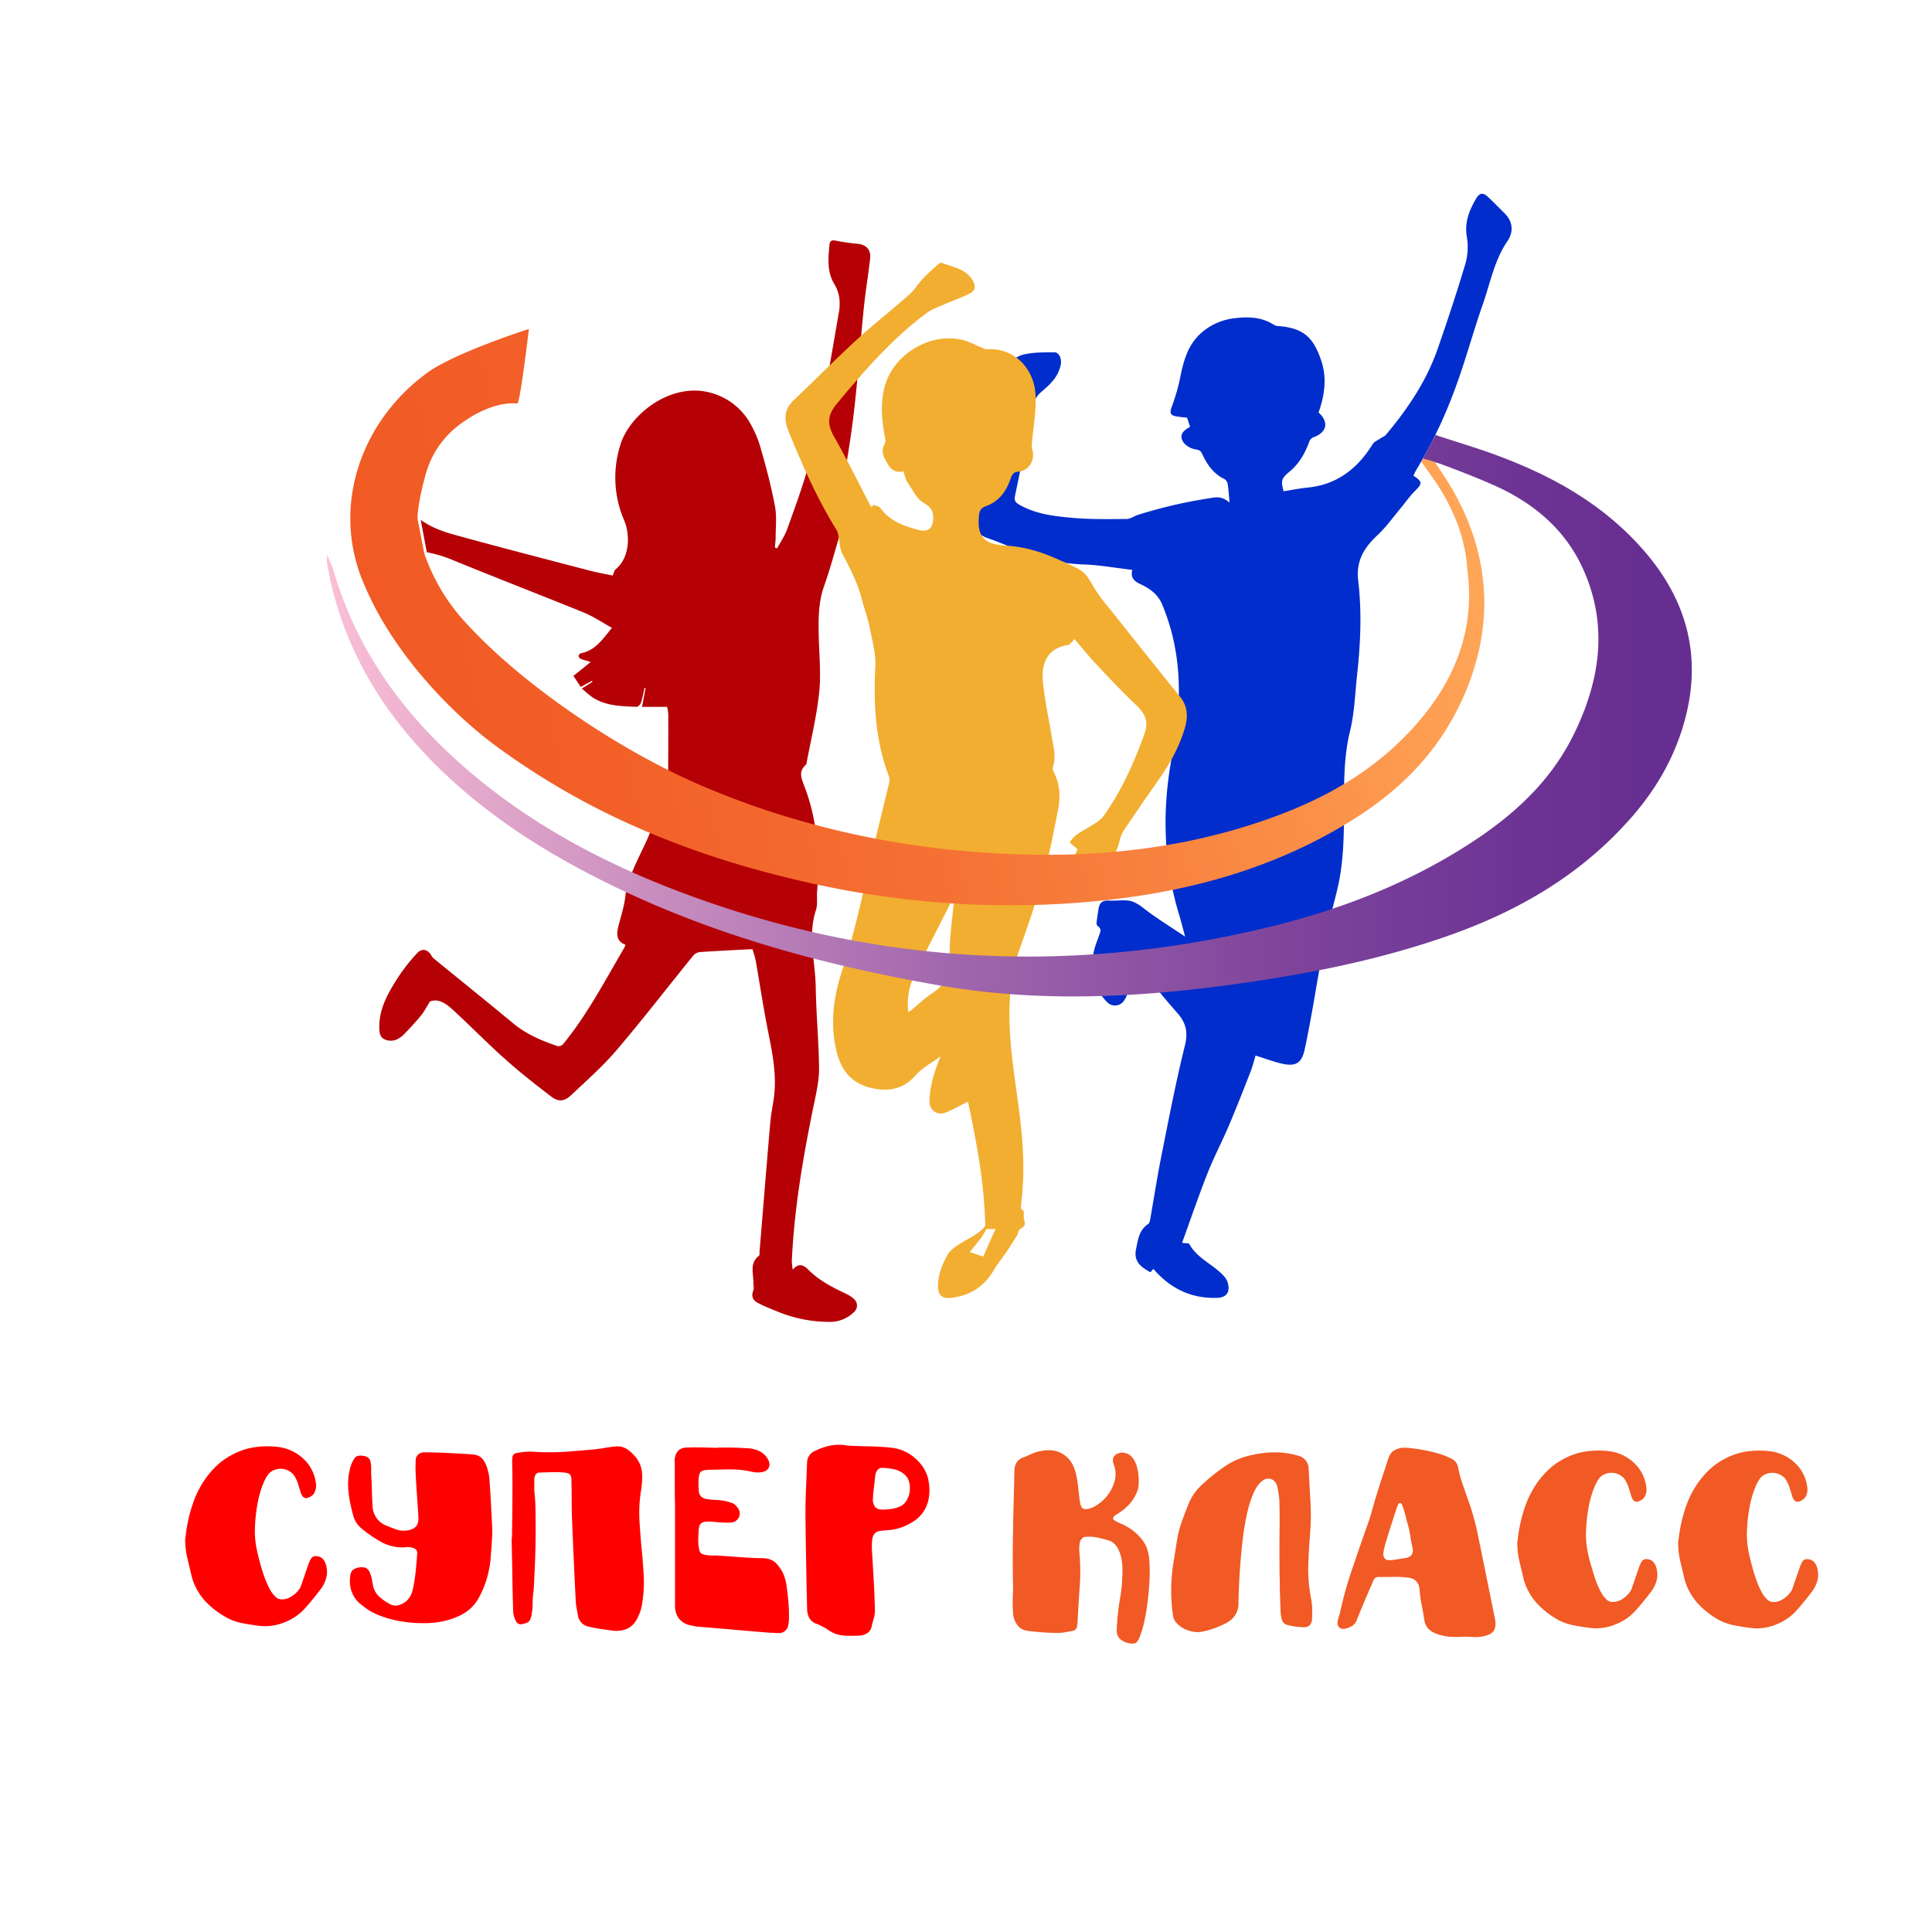
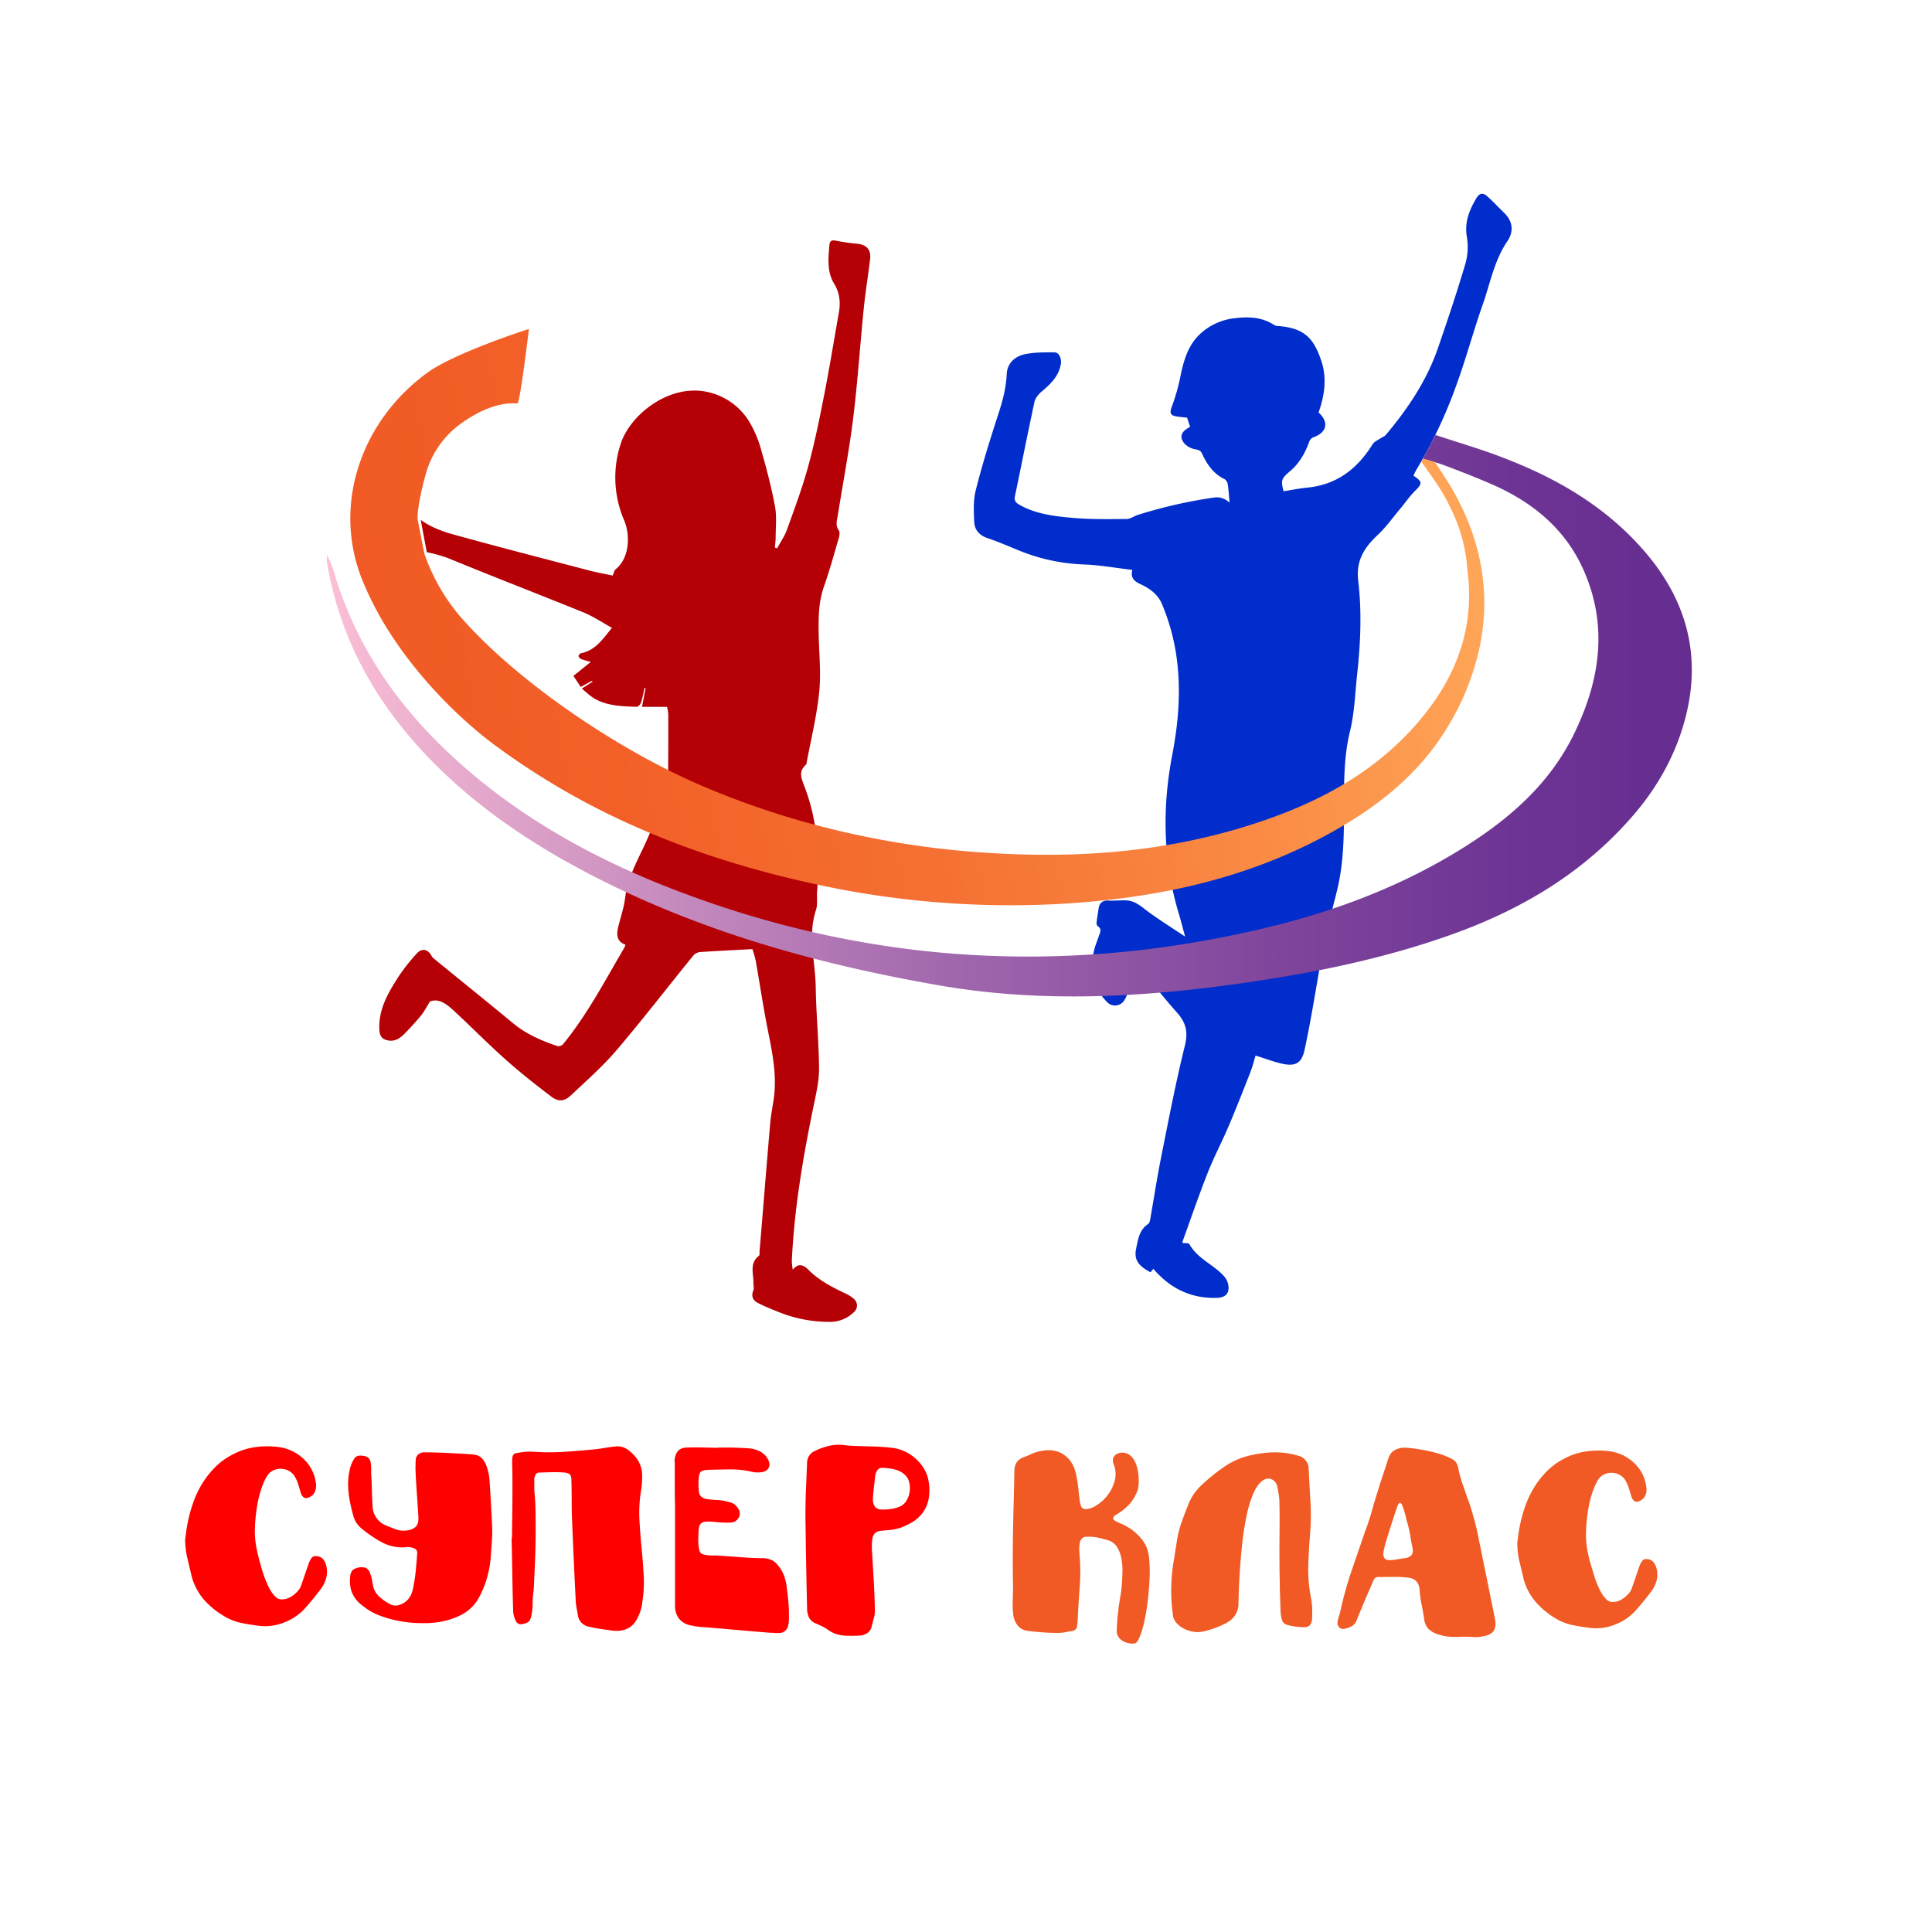
<svg xmlns="http://www.w3.org/2000/svg" id="Слой_1" data-name="Слой 1" viewBox="0 0 1080 1080">
  <defs>
    <style>.cls-1{fill:#b50005;}.cls-2{fill:#002dcb;}.cls-3{fill:#f2ae30;}.cls-4{fill:url(#Безымянный_градиент_327);}.cls-5{fill:url(#Безымянный_градиент_553);}.cls-6{fill:red;}.cls-7{fill:#f15a24;}</style>
    <linearGradient id="Безымянный_градиент_327" x1="182.7" y1="400.11" x2="945.73" y2="400.11" gradientUnits="userSpaceOnUse">
      <stop offset="0" stop-color="#fbbfd6" />
      <stop offset="0.23" stop-color="#ca8fbf" />
      <stop offset="0.47" stop-color="#9f65ac" />
      <stop offset="0.69" stop-color="#80469d" />
      <stop offset="0.87" stop-color="#6d3494" />
      <stop offset="1" stop-color="#662d91" />
    </linearGradient>
    <linearGradient id="Безымянный_градиент_553" x1="213.27" y1="390.45" x2="820.09" y2="275.36" gradientUnits="userSpaceOnUse">
      <stop offset="0" stop-color="#f15a24" />
      <stop offset="0.2" stop-color="#f26028" />
      <stop offset="0.47" stop-color="#f57133" />
      <stop offset="0.77" stop-color="#fa8c46" />
      <stop offset="0.99" stop-color="#ffa557" />
    </linearGradient>
  </defs>
  <path class="cls-1" d="M486.4,144.72c-1.09,9.3-2.64,18.56-3.57,27.87-2.05,20.33-3.37,40.74-5.88,61-2.26,18.22-5.71,36.28-8.61,54.43-.45,2.82-1.48,5.61.54,8.44.67.92.45,2.8.07,4.07-2.66,9.11-5.16,18.29-8.32,27.24-2.95,8.35-3.13,16.87-3,25.48.13,11.19,1.44,22.47.32,33.52-1.37,13.6-4.72,27-7.21,40.5-4.69,4.13-2.78,7.71-.8,13a110.15,110.15,0,0,1,5.6,21.16,150.85,150.85,0,0,1,1.41,33.89c0,1-.11,2-.19,3-.27,3.46.43,7.18-.62,10.36A44.57,44.57,0,0,0,454,520.92a98.34,98.34,0,0,0,.7,14.74c.54,5.35,1.21,10.67,1.3,16,.23,15.14,1.7,30.28,1.86,45.42.07,6.59-1.42,13.27-2.77,19.78C449.05,646,444,675.19,442.63,705a35,35,0,0,0,.54,4.78c3.64-4.53,6.73-1.93,8.7,0,6.14,6.17,13.64,9.93,21.33,13.57a17.65,17.65,0,0,1,4.15,2.76,4.86,4.86,0,0,1-.05,7.44,19,19,0,0,1-13.18,5.39,76,76,0,0,1-29-5.57c-3.91-1.59-7.85-3.14-11.57-5.07-2.63-1.38-3.72-3.66-2.47-6.83.53-1.3.06-3,.07-4.5.09-5.19-2.29-10.84,3.11-15,.49-.38.27-1.72.35-2.61,2-23.82,3.89-47.67,5.94-71.49.4-4.6,1.33-9.16,2-13.73,1.76-12.46-.57-24.52-3-36.66-2.72-13.47-4.74-27.09-7.13-40.63a64.89,64.89,0,0,0-1.81-6.28c-10,.52-19.72,1-29.43,1.64a6,6,0,0,0-3.75,2.1c-14.26,17.56-28.08,35.51-42.74,52.72-7.72,9.05-16.75,17-25.46,25.2-3.77,3.56-7.1,3.81-11.11.74-8.78-6.69-17.48-13.53-25.7-20.87-9.79-8.72-19-18.13-28.59-27-4-3.66-8.28-7.2-13.46-5.29-1.92,3.08-3.18,5.61-4.92,7.74-2.83,3.49-5.91,6.78-9,10-2.64,2.76-5.74,4.93-9.85,4-2.92-.64-4.33-2.34-4.53-5.72-.65-11.66,5-21,10.89-30.16a106,106,0,0,1,10-12.63c2.75-3.12,6-2.56,8.14,1a5.74,5.74,0,0,0,1.06,1.52c14.95,12.2,30,24.3,44.88,36.63,7.29,6,15.76,9.59,24.55,12.57a3.54,3.54,0,0,0,3.12-1c13.59-16.58,23.45-35.53,34.24-53.91a17.49,17.49,0,0,0,.71-1.75c-4.65-1.61-5.14-5.24-4.2-9.37,1.3-5.61,3.29-11.13,4-16.83.14-1.13.32-2.24.54-3.35a61,61,0,0,1,3.42-11.1c3.08-7.71,7.23-15,10.24-22.73,0-.09.08-.21.12-.3,3-7.67,6.15-15.25,9-22.95a19.34,19.34,0,0,0,.73-6.47c0-2.21,0-4.43,0-6.63q.11-14.61.06-29.22a24.55,24.55,0,0,0-.68-4h-14c.68-3.59,1.34-7,2-10.49l-.57-.11c-.64,2.74-1.13,5.56-2,8.22-.32,1-1.63,2.38-2.44,2.35-7.95-.33-16.05-.4-23.25-4.43-2.62-1.46-4.8-3.69-7.42-5.77l6-3.8c-.1-.18-.19-.36-.28-.54L324.65,384l-4.1-6.15c3.11-2.5,6.15-5,9.69-7.81-2.23-.67-3.89-1.05-5.45-1.67a2.41,2.41,0,0,1-1.38-1.58,2.08,2.08,0,0,1,1.25-1.59c8.27-1.59,12.39-8.12,17.42-14.24-5.46-3-10.46-6.41-15.95-8.64-24.63-10-49.46-19.55-74-29.65-1.5-.61-3-1.17-4.54-1.66a75.44,75.44,0,0,0-9-2.32l-3.42-18.09a45.57,45.57,0,0,0,9,5,73.31,73.31,0,0,0,9.6,3.26c25.27,7,50.64,13.52,76,20.15,4.39,1.14,8.88,1.91,12.72,2.73.67-1.46.88-2.88,1.7-3.55,8.15-6.68,7.95-19.65,4.8-27.14a60.31,60.31,0,0,1-2-43c5.23-16.17,27.13-33.77,48.69-28.89a36.26,36.26,0,0,1,22.81,16,62.51,62.51,0,0,1,7.06,16.53c3,10.39,5.73,20.91,7.71,31.54,1,5.59.33,11.51.33,17.28,0,1.85-.29,3.69-.44,5.55l1.26.48c1.88-3.51,4.23-6.85,5.56-10.57,4.18-11.64,8.53-23.27,11.79-35.19,3.57-13,6.26-26.23,8.85-39.46,3.05-15.48,5.59-31.07,8.32-46.62,1-5.62.46-11-2.58-16-4.19-6.85-3.32-14.33-2.7-21.76.16-2.06,1.18-3,3.72-2.38a117.26,117.26,0,0,0,12.33,1.75C484.47,136.92,487,139.8,486.4,144.72Z" />
  <path class="cls-2" d="M701.86,590.08c-.79,2.57-1.64,6.15-3,9.54-3.91,10-7.86,20.06-12.08,30-3.72,8.74-8.19,17.17-11.67,26-5,12.62-9.38,25.48-14,38.25a2.77,2.77,0,0,0-.15.93c1.46.22,3.52,0,3.9.67,4.61,8.37,14,11.57,19.82,18.46a9.91,9.91,0,0,1,2.08,5.64c.2,4.19-2.61,5.82-6.42,5.94-14.43.47-26.08-5.16-35.63-16.22l-1.5,1.81a2.3,2.3,0,0,1-.47-.1c-5-2.77-9.12-5.82-7.67-12.81,1.11-5.35,1.71-10.63,6.8-14,.65-.43.93-1.64,1.09-2.54,2.06-11.64,3.84-23.33,6.15-34.91,4.16-20.79,8.14-41.64,13.24-62.2,1.89-7.64.64-12.84-4.41-18.5-8.34-9.35-16-19.3-24.39-29.51-1,6.35-1.86,12-3,17.66a14.91,14.91,0,0,1-2.24,5.25,6.07,6.07,0,0,1-9.33.84c-8.22-8.25-9.91-18.2-7.34-29.14.64-2.72,1.78-5.32,2.67-8,.63-1.9,1.84-3.84-.7-5.43a2.47,2.47,0,0,1-.62-2c.28-2.55.74-5.08,1.1-7.63.46-3.3,2.17-4.85,5.67-4.66s6.87-.31,10.28-.06c4.94.36,8.33,3.77,12.13,6.53,6.3,4.58,12.92,8.73,20.31,13.67-1.32-4.84-2.29-8.74-3.45-12.58-8.87-29.42-9.5-59-3.7-89.2,4.45-23.16,5.61-46.81-.87-70.06a125.46,125.46,0,0,0-4.8-13.82c-2.26-5.55-6.87-8.91-12.09-11.32-3.38-1.57-5.74-3.42-4.6-8-9.32-1.09-18.34-2.76-27.4-3.05a106,106,0,0,1-36.68-8.1c-5.59-2.28-11.14-4.71-16.85-6.62-4.5-1.5-7.2-4.55-7.43-8.86-.31-6-.59-12.25.85-17.95,3.6-14.18,7.93-28.18,12.47-42.09,2.45-7.49,4.49-14.88,4.83-22.84.26-5.85,4.5-9.83,9.9-11s11.14-1.12,16.73-1.12c2.75,0,4.24,3.68,3.56,7-1.34,6.64-5.85,10.9-10.73,15-1.71,1.46-3.49,3.59-3.94,5.69-3.8,17.56-7.26,35.2-10.93,52.79-.64,3.07,1.19,4,3.31,5.19,9.07,4.87,19.11,6,29.06,6.88s20,.68,30.05.62c2.1,0,4.16-1.61,6.3-2.29a268.75,268.75,0,0,1,42.43-9.67c3.56-.53,6,.43,8.86,2.79-.34-3.49-.56-7-1.08-10.47a4,4,0,0,0-1.82-2.67c-6.18-3-9.75-8.22-12.47-14.16-.82-1.78-1.8-2.12-3.67-2.46a11.13,11.13,0,0,1-6.36-3.41c-2.88-3.69-1.63-6.6,3.31-9.16l-1.69-5.15c-2.07-.24-4.22-.37-6.32-.77-3.07-.6-3.4-2-2.39-4.87a113.35,113.35,0,0,0,4.65-15.73c1.74-8.81,3.81-17.51,10.1-24.18a33.46,33.46,0,0,1,20.41-10c7.65-1,15.45-.75,22.35,3.82a5.78,5.78,0,0,0,2.54.55c14.55,1.18,19.35,7.14,23.43,18.6,3.59,10.06,2.18,20-1.27,29.69,6.08,5.51,4.62,11.34-3.22,14a4.56,4.56,0,0,0-2.1,2.63c-2.29,6.26-5.5,11.86-10.67,16.23-4.88,4.13-5.1,5-3.59,11.17,4.37-.67,8.67-1.56,13-2,16.65-1.52,28.24-10.48,36.8-24.27.94-1.51,3-2.32,4.59-3.42.87-.6,2-.92,2.69-1.69,12.33-14.65,22.94-30.39,29.23-48.62,5.45-15.76,10.74-31.6,15.47-47.58a34.66,34.66,0,0,0,.66-14.87c-1.3-8,1.4-14.66,5.24-21.17,1.88-3.2,3.78-3.53,6.5-1,3.19,2.93,6.18,6.08,9.27,9.12,4.89,4.81,5.25,10.51,1.66,15.77-7.34,10.79-9.55,23.45-13.75,35.36-5.29,15-9.37,30.43-14.85,45.35a264.28,264.28,0,0,1-22,46.6c-.73,1.19-1.29,2.48-1.91,3.69,5.2,3.5,5.09,4.38.8,8.65-3,3-5.38,6.53-8.1,9.78-4.19,5-8,10.4-12.77,14.84-7.46,7-12.1,14.38-10.79,25.42,2.07,17.27,1.34,34.67-.55,52-1.18,10.81-1.49,21.85-4.06,32.33-3.61,14.78-3.28,29.59-3.34,44.48,0,14.43-.26,28.84-3.55,43-2.27,9.73-5.15,19.32-7.12,29.1-2.78,13.72-4.93,27.56-7.42,41.33-1.19,6.58-2.45,13.15-3.84,19.68-1.59,7.42-4.58,9.69-12,8.27C712.41,593.73,707.52,591.79,701.86,590.08Z" />
-   <path class="cls-3" d="M659.76,389.61q-20.19-25-40.18-50.24a90.61,90.61,0,0,1-7.81-10.52c-2.34-4-4.3-8.25-8.54-10.55s-8.41-4.15-12.72-6c-9-4-18.36-6.75-28.17-7.29-12.21-.67-16.21-4.88-15.08-16.86.24-2.58,1.17-4.24,3.78-5.16,7.21-2.56,11.41-8.15,13.8-15.1.87-2.52,1.5-4,4.67-4.27,6-.51,9.37-7,7.42-12.67a10.19,10.19,0,0,1,0-4c.71-8.41,2.26-16.84,2-25.24-.39-15.47-11.93-27.5-27-26.44a5.7,5.7,0,0,1-2.49-.67c-3.65-1.47-7.16-3.45-10.94-4.45-17.72-4.67-38.4,7.34-43.66,24.94-2.88,9.68-2,19.3-.22,29,.25,1.28.59,3,0,3.91-2.79,4.56-.17,8.18,1.9,11.78,1.77,3.09,4.62,4.64,8.43,3.67.8,2.19,1.19,4.46,2.36,6.22,2.76,4.08,5.15,9.24,9.09,11.48,4.33,2.48,5.45,5,5.24,9.31-.24,4.72-2.91,7.09-7.64,5.89-8.38-2.12-16.47-4.89-21.89-12.41-.68-.95-2.42-1.13-3.68-1.67l-1.47,1.21c-6.87-13.2-13.41-26.59-20.78-39.51-4-7.06-3.58-12.06,1.76-18.47,15.27-18.33,30.85-36.23,50.09-50.53,3-2.21,6.74-3.45,10.2-5,4.77-2.1,9.78-3.72,14.35-6.17,2.93-1.57,2.83-4.44,1-7.34-4-6.29-10.94-7.16-17.08-9.48a2.16,2.16,0,0,0-1.79.53c-2.91,2.62-5.89,5.17-8.58,8s-5,6.62-8,9.31c-9.53,8.42-19.59,16.25-28.95,24.85-12.11,11.12-23.66,22.85-35.61,34.15-5.72,5.43-5.23,11.34-2.53,17.9,7.72,18.79,15.88,37.33,26.64,54.63a8.22,8.22,0,0,1,.88,2.43c.82,3.77.78,8,2.53,11.21,4.55,8.37,8.7,16.82,11,26.11,1.2,4.84,3.08,9.53,4,14.41,1.43,7.24,3.59,14.67,3.23,21.92-1.08,21.13,0,41.83,7.69,61.79a5.94,5.94,0,0,1,.06,3.32c-2.51,10.49-5.13,21-7.66,31.46-5.86,24.33-10.5,49-18.4,72.81-4.85,14.63-7.15,29.37-3.59,45.06,2.62,11.54,8.62,18.65,19.46,21.28,9.2,2.24,17.87,1,24.92-7,3.8-4.3,9.28-7.15,14-10.66-3.39,8.2-5.85,16.12-6.24,24.58-.26,5.37,4.15,8.75,9,6.86,4.24-1.65,8.24-4,12.54-6.06,5,23.42,9.39,46.84,9.69,71.19h4.86l.93,0c-1.79,3.45-6.9,15.36-6.9,15.36l-7.57-2.49,6.57-8.26s3-4.56,3.31-6.22l-1.13-.45c-3.31,6-17.66,10.15-21,16.17-3,5.44-5.43,11-5.52,17.43-.07,4.94,1.87,7.38,6.85,6.94,10.84-1,19.06-6.34,24.52-15.81,2.41-4.18,6.08-8.16,8.49-12.34.57-1,4.91-7.21,4.92-8.21,0-2.76,3.95-2.59,3.74-5.38-.08-1-.82-3.55-.6-4.77.64-3.63-2-1.69-1.5-5.36,2.2-16.84,1.32-33.67-.77-50.4-2.6-20.9-6.51-41.68-5.57-62.9.39-8.86,1.28-17.6,4.25-26.1,5-14.17,10.06-28.31,14.13-42.75,3.63-12.94,6.21-26.22,8.76-39.45,1.31-6.87.94-13.85-2.44-20.33a4.28,4.28,0,0,1-.55-2.88c2-5.83.25-11.47-.66-17.14-1.63-10.14-3.93-20.23-4.89-30.45-.93-9.93,1.85-18.79,14-20.69.88-.14,1.6-1.24,2.41-1.89.4-.49.81-1,1.23-1.45,3.83,4.47,7.51,9.1,11.53,13.4,7.3,7.76,14.58,15.58,22.31,22.91,5.13,4.85,8,9,5.2,16.86C633.85,426.51,627,442.05,617,456c-2,2.81-5.55,4.67-8.63,6.58-3.77,2.34-8,4.05-10.4,8.44l4.48,3.71c-3.56,6.31-1.75,9.57,5.31,10a29.49,29.49,0,0,0,5.38.2c1.62-.2,3.58-.53,4.67-1.56,3.86-3.65,7-7.82,8-13.29a19.06,19.06,0,0,1,2.92-6.62q9.13-13.61,18.56-27c6.39-9.08,11.9-18.64,15-29.34C664.1,401.08,664.12,395,659.76,389.61ZM521.23,555.14c-4.75,3-8.71,7.34-13.43,10.75a36.71,36.71,0,0,1,3.33-20.73c6.9-14.45,14.35-28.62,21.57-42.92.22.07.44.14.67.23-.92,10.7-2.68,21.41-2.48,32.09C531,543.53,529,550.13,521.23,555.14Z" />
  <path class="cls-4" d="M942.56,399.64c-5.36,21.82-16,40.61-30.32,57-28,32.1-63,52.38-101.44,66-36.59,13-74.42,20.82-112.62,26.42-57.72,8.46-115.51,11.83-173.42,1.73-23.56-4.11-46.91-9-70-15C419,526.51,384,514.56,350,498.71q-5.5-2.56-11-5.28c-38.56-19.1-74.63-42.58-104.55-75.38C208,389,189.66,355,182.81,314.6a24.6,24.6,0,0,1,0-4.12c2.49,4.25,3.66,8.62,5,12.94,13.76,43.66,39.81,77.8,72.85,106.38,28.29,24.45,59.67,43.05,92.8,57.81,9.7,4.33,19.54,8.32,29.5,12a567.43,567.43,0,0,0,71.15,21.41c83.95,19.3,169.09,18.06,255-2.74,38.84-9.41,76.12-23.58,110.5-45.41,24.61-15.64,46.55-34.7,60.1-62.25,14.43-29.37,19.5-60.08,5.68-91.57-9.43-21.53-25.79-35.82-45.55-45.59-11-5.46-35.28-14.45-35.21-14.34l-9.12-2.71.34-.79,1-1.81,5.62-10.66c18.62,6.22,27.85,8.46,46,16,27.44,11.41,52.6,27.19,72.48,51C942.42,336,950.92,365.62,942.56,399.64Z" />
  <path class="cls-5" d="M827.84,358.16a141.43,141.43,0,0,1-16.28,44.28c-14.34,25.58-35.43,44-59.67,58.47-49.59,29.69-103.8,41.27-160,44.42a510.74,510.74,0,0,1-140.26-12l-2.82-.64c-32.58-7.43-64.14-17.44-94.34-30.91a412.76,412.76,0,0,1-78.08-45.39c-15.48-11.47-40.24-34-58.82-63.19a178.74,178.74,0,0,1-15-28.85c-17.05-42.26-.59-89.3,36.57-116.18,15.36-11.1,56.52-24.28,56.52-24.28s-4.62,39.26-6.37,41.65c-11.93-.91-23.73,5.49-31.94,11.48a51.57,51.57,0,0,0-19.23,27.58c-3.59,12.61-5.18,23.69-4.59,26,0,0,3.57,18.63,3.72,19a108.9,108.9,0,0,0,20.47,35.56c26.44,30.07,68.34,60.14,106.62,80.58,9,4.8,17.82,9.08,26.17,12.71a464,464,0,0,0,56.88,20.35,491.72,491.72,0,0,0,101.86,17.75c50,3.49,99.41.26,147.69-14.77,34.25-10.67,66.22-26.09,91.67-53.47,23.23-25,36.46-54.51,31.63-89.82a77.4,77.4,0,0,0-.84-7.92,92.27,92.27,0,0,0-7.72-24.91c-6.11-13.23-11.88-19.74-17.11-27.63l1-1.62,6.5,1.82c1.29,1.89,8.61,12.74,11.55,18.45C828,303,832.78,330.54,827.84,358.16Z" />
  <path class="cls-6" d="M103.52,860.42c.1-.61.28-1.94.54-4s.69-4.47,1.3-7.29a81.19,81.19,0,0,1,2.69-9.27,54.44,54.44,0,0,1,4.67-10,51.18,51.18,0,0,1,7.21-9.36A38.8,38.8,0,0,1,130.21,813a37.48,37.48,0,0,1,12.19-4,50.12,50.12,0,0,1,13-.15,24.89,24.89,0,0,1,14.18,6.59,22.1,22.1,0,0,1,7,13.65,8.37,8.37,0,0,1-.92,5.52,4.57,4.57,0,0,1-1.61,1.69,8,8,0,0,1-2.22,1.07,2.44,2.44,0,0,1-2.46-.69,5.1,5.1,0,0,1-1.23-2.22c-.61-2-1.17-3.86-1.68-5.45a19,19,0,0,0-2.61-5c-.21-.2-.67-.59-1.38-1.15a8.9,8.9,0,0,0-2.76-1.38,9.69,9.69,0,0,0-8.13,1.15q-2.15,1.38-4.21,6.21a54.87,54.87,0,0,0-3.3,11.2,92.31,92.31,0,0,0-1.54,13.41,48.7,48.7,0,0,0,1.08,13c.1.61.36,1.74.76,3.37s.9,3.48,1.46,5.52,1.25,4.2,2.07,6.44a48.15,48.15,0,0,0,2.69,6.14,18.39,18.39,0,0,0,3.22,4.52,4.87,4.87,0,0,0,3.91,1.61,8.61,8.61,0,0,0,3.75-.84,14.88,14.88,0,0,0,5.52-4.45,7.43,7.43,0,0,0,1.31-2.38c.71-2,1.43-4.11,2.14-6.21s1.43-4.16,2.15-6.21a12.92,12.92,0,0,1,1.53-3,2.93,2.93,0,0,1,3.07-1,4.81,4.81,0,0,1,3,1.22,7,7,0,0,1,1.77,2.76,13.49,13.49,0,0,1,.53,7.59,17.57,17.57,0,0,1-3,6.52q-4.14,5.52-8.74,10.74a29.92,29.92,0,0,1-11.5,8,28.44,28.44,0,0,1-13.5,2.15q-5.52-.62-10.81-1.69a30.43,30.43,0,0,1-10.19-4.14A45.68,45.68,0,0,1,113.8,894a33.52,33.52,0,0,1-6.6-12.58q-1.23-5.2-2.45-10.35A45.55,45.55,0,0,1,103.52,860.42Z" />
  <path class="cls-6" d="M265.31,813.19a7,7,0,0,1,4.6,2.61,13.9,13.9,0,0,1,2.45,4.91c.31,1,.56,2,.77,2.91a25.3,25.3,0,0,1,.46,2.91q.46,6.9.84,13.58t.69,13.57a68.23,68.23,0,0,1-.15,7.51c-.21,3.27-.46,6.85-.77,10.74a59.52,59.52,0,0,1-2.38,11.5A51.73,51.73,0,0,1,267,894.32a23.7,23.7,0,0,1-3.76,4.6,24.56,24.56,0,0,1-6.06,4.14,41.35,41.35,0,0,1-8.74,3.06,48.86,48.86,0,0,1-11.5,1.23,71,71,0,0,1-14-1.23,63.68,63.68,0,0,1-10.43-2.91,33.26,33.26,0,0,1-7.21-3.68,48.37,48.37,0,0,1-4.37-3.37q-6.14-5.68-5.21-14.57a6.78,6.78,0,0,1,1.3-3.84,8.57,8.57,0,0,1,7.51-1.3,5.3,5.3,0,0,1,2.38,3.14A16.24,16.24,0,0,1,208,883.5c.21,1.38.46,2.69.77,3.91a11.42,11.42,0,0,0,3.53,5.37,28,28,0,0,0,5.52,3.84,6.49,6.49,0,0,0,5.67.46,10.16,10.16,0,0,0,4.76-3.22,12,12,0,0,0,1.84-3.15,18.94,18.94,0,0,0,.92-3.45,89.26,89.26,0,0,0,1.38-9c.3-3.06.56-6.08.76-9q.32-2.31-.69-3.15a6.28,6.28,0,0,0-3.14-1.15,7.13,7.13,0,0,0-2.91,0A24.53,24.53,0,0,1,213.17,862a72.27,72.27,0,0,1-11.2-7.67,13.81,13.81,0,0,1-4.37-6.67q-1.14-3.92-1.91-7.9a52.41,52.41,0,0,1-1.08-9.05,35.55,35.55,0,0,1,.92-9.2,17.8,17.8,0,0,1,.92-3.06,15.67,15.67,0,0,1,1.54-2.92,3.16,3.16,0,0,1,2.14-1.68,7.54,7.54,0,0,1,3.07,0q3.53.45,4,3.68a18.72,18.72,0,0,1,.3,3.29v3.3c.21,3,.33,5.9.39,8.82s.17,5.85.38,8.82a12,12,0,0,0,8,11.19c1.73.72,3.45,1.38,5.13,2a12,12,0,0,0,5.45.62,8.74,8.74,0,0,0,5.44-2q1.76-1.68,1.61-5.36-.31-5.37-.69-10.66t-.69-10.66c-.1-1.74-.18-3.45-.23-5.14s0-3.39.08-5.13a4.55,4.55,0,0,1,1.22-3.38,5.08,5.08,0,0,1,3.38-1.38c1.12,0,3,0,5.59.08s5.4.15,8.36.31,5.8.3,8.51.46S264.08,813,265.31,813.19Z" />
  <path class="cls-6" d="M286.31,818.25c0-1.32,0-2.37.08-3.14a3.68,3.68,0,0,1,.54-1.84,2.33,2.33,0,0,1,1.53-.92c.72-.15,1.74-.33,3.07-.54a30.74,30.74,0,0,1,6.13-.3l6.14.3q7.05.15,13.95-.38t13.8-1.15q3.07-.31,6.21-.85t6.22-.84a9.84,9.84,0,0,1,5.82,1.07,18.85,18.85,0,0,1,4.76,4,16.14,16.14,0,0,1,4.37,9.89,47.74,47.74,0,0,1-.69,10.36,78.44,78.44,0,0,0-.77,16.17c.31,5.27.71,10.61,1.23,16q.76,7.51,1.15,14.95a70.35,70.35,0,0,1-.85,15,22.44,22.44,0,0,1-2,7.06q-3.84,9.66-14.57,8.43c-2.25-.31-4.45-.61-6.59-.92s-4.3-.72-6.44-1.23a7.61,7.61,0,0,1-6.44-7.05c-.21-1.12-.41-2.22-.62-3.3s-.36-2.17-.46-3.29q-.61-12-1.15-23.85t-1-23.85q-.17-5.06-.16-10.2t-.15-10.35a5.19,5.19,0,0,0-.69-3.06c-.46-.62-1.46-1-3-1.23a65.54,65.54,0,0,0-7-.23q-3.45.08-7,.23a2.43,2.43,0,0,0-2.3,1.07,6.28,6.28,0,0,0-.76,2.46v4.83a36,36,0,0,0,.3,4.67c.21,2.36.33,5.22.39,8.59s.07,6.93.07,10.66-.05,7.49-.15,11.27-.23,7.29-.38,10.51-.29,5.95-.39,8.2-.2,3.68-.3,4.29a45.59,45.59,0,0,0-.46,6.52,34.71,34.71,0,0,1-.62,6.52,9.45,9.45,0,0,1-1.22,3.37,4.83,4.83,0,0,1-2.38,1.31,9.94,9.94,0,0,1-2.53.53,2.63,2.63,0,0,1-1.53-.53,2.88,2.88,0,0,1-1.08-1.31,12.79,12.79,0,0,1-1.53-5.67q-.31-10-.46-19.86T286,860.73a26.19,26.19,0,0,0,.23-4.6c.05-3.07.1-6.82.15-11.27s.08-9.1.08-14S286.42,821.83,286.31,818.25Z" />
  <path class="cls-6" d="M419,809.66a16.29,16.29,0,0,1,5.68,1.62,10.76,10.76,0,0,1,4.29,3.9c1.23,2,1.48,3.69.77,5.22s-2.2,2.4-4.45,2.61a15.89,15.89,0,0,1-5.83-.46,53.28,53.28,0,0,0-11.73-1.15q-5.9.08-11.73.23c-2.35.1-3.83.54-4.45,1.31s-1,2.35-1.07,4.72.05,4.39.15,5.73a4.7,4.7,0,0,0,1.23,3.09,5.68,5.68,0,0,0,3.07,1.47,39.77,39.77,0,0,0,5.67.54,30.1,30.1,0,0,1,8.59,1.69,5.09,5.09,0,0,1,1.76,1.08,9.27,9.27,0,0,1,1.46,1.68,4.9,4.9,0,0,1,.69,5.14,5.22,5.22,0,0,1-4.37,3,17.8,17.8,0,0,1-2.84.08c-1,0-2-.08-3-.08l-5.06-.46a17.18,17.18,0,0,0-3.76.08,4.21,4.21,0,0,0-2.22.92,3.84,3.84,0,0,0-1.07,2.14,18.49,18.49,0,0,0-.31,3.76c-.1,1.23-.15,2.45-.15,3.68a22.74,22.74,0,0,0,.3,3.68c.21,1.74.62,2.87,1.23,3.38a7.09,7.09,0,0,0,3.53,1.07,14.79,14.79,0,0,0,3.29.23,22.87,22.87,0,0,1,3.3.08c1.64.1,3.5.23,5.6.38l6.29.46q3.14.22,6.21.38c2,.11,3.93.16,5.67.16,3.48,0,6.14.91,8,2.75a20.72,20.72,0,0,1,4.44,6.72,26.42,26.42,0,0,1,1.54,6.34c.4,2.8.74,5.71,1,8.71a79.87,79.87,0,0,1,.31,8.4,20.61,20.61,0,0,1-.54,5.27,5.29,5.29,0,0,1-5.52,3.67c-.82,0-1.56,0-2.22-.08s-1.41-.07-2.22-.07q-9.68-.78-19-1.61t-19-1.61a35.82,35.82,0,0,1-6.44-.92,10.83,10.83,0,0,1-6.51-3.76,11.41,11.41,0,0,1-2.23-7.28V841.87q-.15-5.83-.15-11.73V818.41c0-.62,0-1.23-.08-1.84a4.72,4.72,0,0,1,.23-1.85,7.51,7.51,0,0,1,2.07-4.06,7.25,7.25,0,0,1,4.53-1.46q4.14-.15,8.35-.07t8.51.23c0-.1.67-.16,2-.16h4.91c1.94,0,3.93.06,6,.16S417.43,809.56,419,809.66Z" />
  <path class="cls-6" d="M498.71,809.36a23,23,0,0,1,9.35,3.22,26.7,26.7,0,0,1,6.21,5.29,21.44,21.44,0,0,1,3.53,5.67,16.87,16.87,0,0,1,1.3,4.53,27.37,27.37,0,0,1-.07,10.27,19.4,19.4,0,0,1-3.23,7.29,19.21,19.21,0,0,1-5.13,4.83,35.05,35.05,0,0,1-5.6,2.91,26.37,26.37,0,0,1-4.68,1.46c-1.33.25-2.09.38-2.3.38-2.35.21-4.24.38-5.67.54a5.6,5.6,0,0,0-3.3,1.3,6,6,0,0,0-1.53,3.6,36.44,36.44,0,0,0-.08,7.29q.47,8,.92,15.79t.62,15.65a15.32,15.32,0,0,1-.54,5.06q-.69,2.44-1.31,5.06a5.81,5.81,0,0,1-2.22,3.29,8.43,8.43,0,0,1-3.76,1.46,77.18,77.18,0,0,1-9.12.08,17.68,17.68,0,0,1-8.66-2.84,28.89,28.89,0,0,0-3.45-2.15c-1.18-.61-2.38-1.17-3.61-1.68a7.33,7.33,0,0,1-4.14-3.45,12,12,0,0,1-1.07-5.29q-.32-13-.54-25.69t-.38-25.69q0-7.51.3-14.95t.62-15.1a7.11,7.11,0,0,1,4.14-6.29,35.78,35.78,0,0,1,8.66-3.07,24.93,24.93,0,0,1,9.13-.15c.71.1,2.22.2,4.52.3s4.78.18,7.44.23,5.26.16,7.82.31S497.38,809.15,498.71,809.36ZM488,837.57a7,7,0,0,0,1.08,4.68c.81,1.08,2.24,1.61,4.29,1.61a34.22,34.22,0,0,0,5.06-.38,17.66,17.66,0,0,0,4.91-1.46,7.93,7.93,0,0,0,3.37-3.14,12.39,12.39,0,0,0,1.76-4.83,14.31,14.31,0,0,0-.15-5.14,8.29,8.29,0,0,0-2.22-4.22A12.4,12.4,0,0,0,500,821.4a30.13,30.13,0,0,0-6.82-.85,3.16,3.16,0,0,0-2.61,1.15,6.39,6.39,0,0,0-1.23,2.84c-.1.72-.23,1.74-.38,3.07s-.31,2.68-.46,4.06-.28,2.63-.39,3.76S488,837.27,488,837.57Z" />
  <path class="cls-7" d="M625.3,898.7c.3-2.12.63-4.25,1-6.37s.63-4.3.83-6.52q.17-2.58.31-6.22a39.55,39.55,0,0,0-.38-7.28,20.93,20.93,0,0,0-2.12-6.67,9.44,9.44,0,0,0-4.78-4.39q-3.5-1.07-6.67-1.75a22.65,22.65,0,0,0-6.67-.38,2.11,2.11,0,0,0-1.75.76,5,5,0,0,0-1.29,1.67,22.51,22.51,0,0,0-.3,7.28,118,118,0,0,1,.08,18.42q-.69,9.18-1.14,18.42a32.49,32.49,0,0,1-.38,3.64,2.59,2.59,0,0,1-1,1.74,5.23,5.23,0,0,1-2.2.76c-1,.16-2.2.38-3.72.69a25.92,25.92,0,0,1-4.62.3q-3.12,0-6.52-.23t-6.37-.53a38.86,38.86,0,0,1-4.32-.61,7.93,7.93,0,0,1-5-3.63,12.57,12.57,0,0,1-2-6.22,65.92,65.92,0,0,1-.15-7.66c.1-2.47.15-5,.15-7.66q-.3-15.15,0-30.47.15-8.49.38-16.91t.38-17.06q.3-5.46,5-7.12,2.43-.91,4.71-2a19.44,19.44,0,0,1,4.85-1.51q7.73-1.66,13.11,2t6.9,11.44a63.82,63.82,0,0,1,1.14,7.13c.25,2.43.53,4.8.83,7.13a12.33,12.33,0,0,0,.91,3.41,2.56,2.56,0,0,0,2.58,1.29,11.88,11.88,0,0,0,5.69-2,23,23,0,0,0,6.14-5.46,23.36,23.36,0,0,0,4.09-7.88,14.81,14.81,0,0,0-.3-9.33,6.41,6.41,0,0,1-.53-3.41,4.1,4.1,0,0,1,2.35-2.81,6.46,6.46,0,0,1,4.55-.45,7.37,7.37,0,0,1,4.09,2.73,13.57,13.57,0,0,1,2.27,4.62,27.63,27.63,0,0,1,1,5.23,31,31,0,0,1,.08,4.78,14.76,14.76,0,0,1-.46,3.11,23.89,23.89,0,0,1-4.17,7.51,29,29,0,0,1-4.55,4.24c-1.46,1.06-2.68,1.87-3.64,2.43a2.39,2.39,0,0,0-1.44,2c0,.31.25.64.76,1a12.9,12.9,0,0,0,1.9,1.06c.76.36,1.56.71,2.42,1.06a13.17,13.17,0,0,1,2.2,1.14,28.19,28.19,0,0,1,7.05,5.38,20.51,20.51,0,0,1,4.32,6.29,26,26,0,0,1,1.6,7.81,86.3,86.3,0,0,1,.07,10.85q-.3,5.91-1.06,12.05t-1.9,11.14a52.89,52.89,0,0,1-2.5,8.34q-1.36,3.34-2.73,3.64a9.19,9.19,0,0,1-3.64-.15,9.9,9.9,0,0,1-3.79-1.67,5.89,5.89,0,0,1-2.65-4.55,42.5,42.5,0,0,1,.23-5.61,22.49,22.49,0,0,1,.15-2.42q.15-1.37.3-2.58C625.09,900.72,625.19,899.71,625.3,898.7Z" />
  <path class="cls-7" d="M715.21,868.52q0-7.12.08-14.1t-.08-14.1a30.41,30.41,0,0,0-.38-4.78c-.25-1.56-.53-3.1-.83-4.62a5.71,5.71,0,0,0-3-3.94,4.85,4.85,0,0,0-4.78.45q-3.33,2.13-5.68,7.66A68.23,68.23,0,0,0,696.71,848q-1.51,7.35-2.35,15.39t-1.29,14.93q-.45,6.91-.6,11.83c-.11,3.29-.15,5.28-.15,6a11.63,11.63,0,0,1-3.8,9,15.94,15.94,0,0,1-3.86,2.57q-2.2,1.07-4.48,2a48.58,48.58,0,0,1-8.33,2.42,12.77,12.77,0,0,1-4.78,0,18.55,18.55,0,0,1-5-1.59,14.29,14.29,0,0,1-4.09-3,8.18,8.18,0,0,1-2.2-3.94,98.46,98.46,0,0,1-1.06-16.3,99.58,99.58,0,0,1,1.67-16.3c.5-3.23,1-6.47,1.51-9.7a58.72,58.72,0,0,1,2.28-9.41q2-5.76,4.32-11.44a28.93,28.93,0,0,1,7-10.09,101.64,101.64,0,0,1,13.35-10.76,41.74,41.74,0,0,1,15.61-6.37,57.89,57.89,0,0,1,12.44-1.37,45.73,45.73,0,0,1,12.58,1.82,7.58,7.58,0,0,1,6.07,7.28q.45,9.26,1,18.35a131.71,131.71,0,0,1-.23,18.5q-.75,9.09-1,18.12A82,82,0,0,0,733,894a37,37,0,0,1,.53,5.38c0,1.87,0,3.71-.07,5.54-.21,3.13-1.67,4.7-4.4,4.7a38.09,38.09,0,0,1-9.25-1.22,4.21,4.21,0,0,1-3.18-2.8,19.52,19.52,0,0,1-.76-4.32c-.11-2.94-.21-5.84-.31-8.72s-.15-5.79-.15-8.72q-.15-3.95-.15-7.66Z" />
  <path class="cls-7" d="M818,914.92a50.76,50.76,0,0,1-7.8,0,26.82,26.82,0,0,1-8.12-2,10.39,10.39,0,0,1-4.09-3,9.66,9.66,0,0,1-1.82-4.47q-.61-4.24-1.44-8.26A61.67,61.67,0,0,1,793.6,889q-.45-6.66-6.82-7.12a58.55,58.55,0,0,0-8-.38c-2.68,0-5.34.07-8,.07a2.81,2.81,0,0,0-2.81,1.44c-.45,1-.88,2-1.29,3q-2.12,4.86-4.17,9.7t-4,9.71a6.65,6.65,0,0,1-2.66,3.49,12.44,12.44,0,0,1-3.86,1.51,3.48,3.48,0,0,1-3.42-.75,3.87,3.87,0,0,1-.83-3.34,22.44,22.44,0,0,1,.76-2.88c.3-.91.55-1.82.76-2.73a205.59,205.59,0,0,1,6.44-23.12q3.87-11.29,7.81-22.67,2-5.31,3.49-10.69t3.18-10.69c.91-3,1.87-6,2.88-9s2-5.94,2.88-8.87q1.22-3.65,3.41-4.86a12.83,12.83,0,0,1,4.33-1.51,23.45,23.45,0,0,1,4.32.15c2.17.2,4.65.56,7.43,1.06a85.39,85.39,0,0,1,8.57,2,39.15,39.15,0,0,1,7.73,3.11,6.06,6.06,0,0,1,2.42,2.19,8.82,8.82,0,0,1,1.06,3,63.7,63.7,0,0,0,2.2,8.27q1.29,3.71,2.66,7.65c1.11,2.93,2.12,5.92,3,9s1.72,6.06,2.43,9.1q2.56,12.43,5.08,24.86t5.07,25c.61,3.14.38,5.48-.68,7s-3.21,2.6-6.44,3.11a20.79,20.79,0,0,1-5,.3Q821,914.92,818,914.92Zm-35-74.6a.91.91,0,0,0-1.22.46c-.3.5-.5.86-.6,1.06q-3.64,10.77-6.83,21.38c-.2.81-.4,1.64-.6,2.5a24.13,24.13,0,0,0-.46,2.5q-.15,4.1,3.79,3.94a41.55,41.55,0,0,0,4.33-.53c1.46-.25,2.9-.48,4.32-.68a5.82,5.82,0,0,0,3.41-1.74,5.38,5.38,0,0,0,.53-3.72c-.51-2.32-.94-4.6-1.29-6.82a61.12,61.12,0,0,0-1.44-6.67c-.3-.91-.61-2-.91-3.34s-.63-2.58-1-3.79a29.26,29.26,0,0,0-1.06-3.11C783.62,840.9,783.29,840.42,783,840.32Z" />
  <path class="cls-7" d="M848.19,862.16c.1-.61.27-1.92.53-3.95s.68-4.42,1.29-7.2a78.67,78.67,0,0,1,2.65-9.17,54.22,54.22,0,0,1,4.62-9.86,50.79,50.79,0,0,1,7.13-9.25,38.46,38.46,0,0,1,10.16-7.43,37.25,37.25,0,0,1,12-3.94,49.06,49.06,0,0,1,12.82-.15,24.63,24.63,0,0,1,14,6.52,21.88,21.88,0,0,1,6.9,13.49,8.32,8.32,0,0,1-.91,5.46,4.39,4.39,0,0,1-1.59,1.67,7.74,7.74,0,0,1-2.2,1.06,2.42,2.42,0,0,1-2.42-.68,5,5,0,0,1-1.22-2.2q-.9-3-1.67-5.38a18.43,18.43,0,0,0-2.57-4.93c-.21-.2-.66-.58-1.37-1.14a8.71,8.71,0,0,0-2.73-1.36,9.67,9.67,0,0,0-3.71-.38,9.94,9.94,0,0,0-4.32,1.51q-2.13,1.36-4.17,6.15a53.17,53.17,0,0,0-3.26,11.07,90.27,90.27,0,0,0-1.52,13.26,48,48,0,0,0,1.06,12.89c.1.61.35,1.72.76,3.34S889.4,875,890,877s1.24,4.15,2,6.37a47.07,47.07,0,0,0,2.65,6.07,18.18,18.18,0,0,0,3.19,4.47,4.76,4.76,0,0,0,3.86,1.59,8.5,8.5,0,0,0,3.72-.83,14.5,14.5,0,0,0,3.1-2,15.4,15.4,0,0,0,2.36-2.43,7.37,7.37,0,0,0,1.28-2.35q1.07-3,2.13-6.14t2.12-6.14a12.31,12.31,0,0,1,1.52-3,2.91,2.91,0,0,1,3-1,4.77,4.77,0,0,1,2.95,1.21,7,7,0,0,1,1.75,2.73,13.39,13.39,0,0,1,.53,7.51,17.46,17.46,0,0,1-3,6.44q-4.1,5.46-8.64,10.61a29.46,29.46,0,0,1-11.37,7.89,28.18,28.18,0,0,1-13.35,2.12q-5.46-.6-10.69-1.67a30.18,30.18,0,0,1-10.08-4.09,45.25,45.25,0,0,1-10.76-9.1,33.11,33.11,0,0,1-6.53-12.43q-1.22-5.16-2.42-10.24A45,45,0,0,1,848.19,862.16Z" />
-   <path class="cls-7" d="M938.1,862.16c.1-.61.28-1.92.53-3.95s.68-4.42,1.29-7.2a80.68,80.68,0,0,1,2.65-9.17A54.27,54.27,0,0,1,947.2,832a50.72,50.72,0,0,1,7.12-9.25,38.46,38.46,0,0,1,10.16-7.43,37.22,37.22,0,0,1,12.06-3.94,49,49,0,0,1,12.81-.15,24.69,24.69,0,0,1,14,6.52,21.88,21.88,0,0,1,6.9,13.49,8.32,8.32,0,0,1-.91,5.46,4.5,4.5,0,0,1-1.6,1.67,7.7,7.7,0,0,1-2.19,1.06,2.43,2.43,0,0,1-2.43-.68,5,5,0,0,1-1.21-2.2q-.91-3-1.67-5.38a18.77,18.77,0,0,0-2.58-4.93c-.2-.2-.66-.58-1.36-1.14a8.71,8.71,0,0,0-2.73-1.36,9.72,9.72,0,0,0-3.72-.38,10,10,0,0,0-4.32,1.51q-2.13,1.36-4.17,6.15a54.42,54.42,0,0,0-3.26,11.07,90.27,90.27,0,0,0-1.52,13.26,48.45,48.45,0,0,0,1.06,12.89c.11.61.36,1.72.76,3.34s.89,3.43,1.44,5.45,1.24,4.15,2,6.37a48.49,48.49,0,0,0,2.65,6.07,18.45,18.45,0,0,0,3.19,4.47,4.78,4.78,0,0,0,3.87,1.59,8.43,8.43,0,0,0,3.71-.83,14.57,14.57,0,0,0,3.11-2,15.32,15.32,0,0,0,2.35-2.43,7.42,7.42,0,0,0,1.29-2.35q1-3,2.12-6.14c.71-2.07,1.41-4.12,2.12-6.14a12.68,12.68,0,0,1,1.52-3,2.92,2.92,0,0,1,3-1,4.82,4.82,0,0,1,3,1.21,6.83,6.83,0,0,1,1.74,2.73,13.3,13.3,0,0,1,.53,7.51,17.44,17.44,0,0,1-3,6.44q-4.1,5.46-8.65,10.61a29.46,29.46,0,0,1-11.37,7.89,28.16,28.16,0,0,1-13.34,2.12q-5.46-.6-10.69-1.67A30.1,30.1,0,0,1,959,904.46a45.31,45.31,0,0,1-10.77-9.1,33.09,33.09,0,0,1-6.52-12.43q-1.22-5.16-2.43-10.24A45,45,0,0,1,938.1,862.16Z" />
</svg>